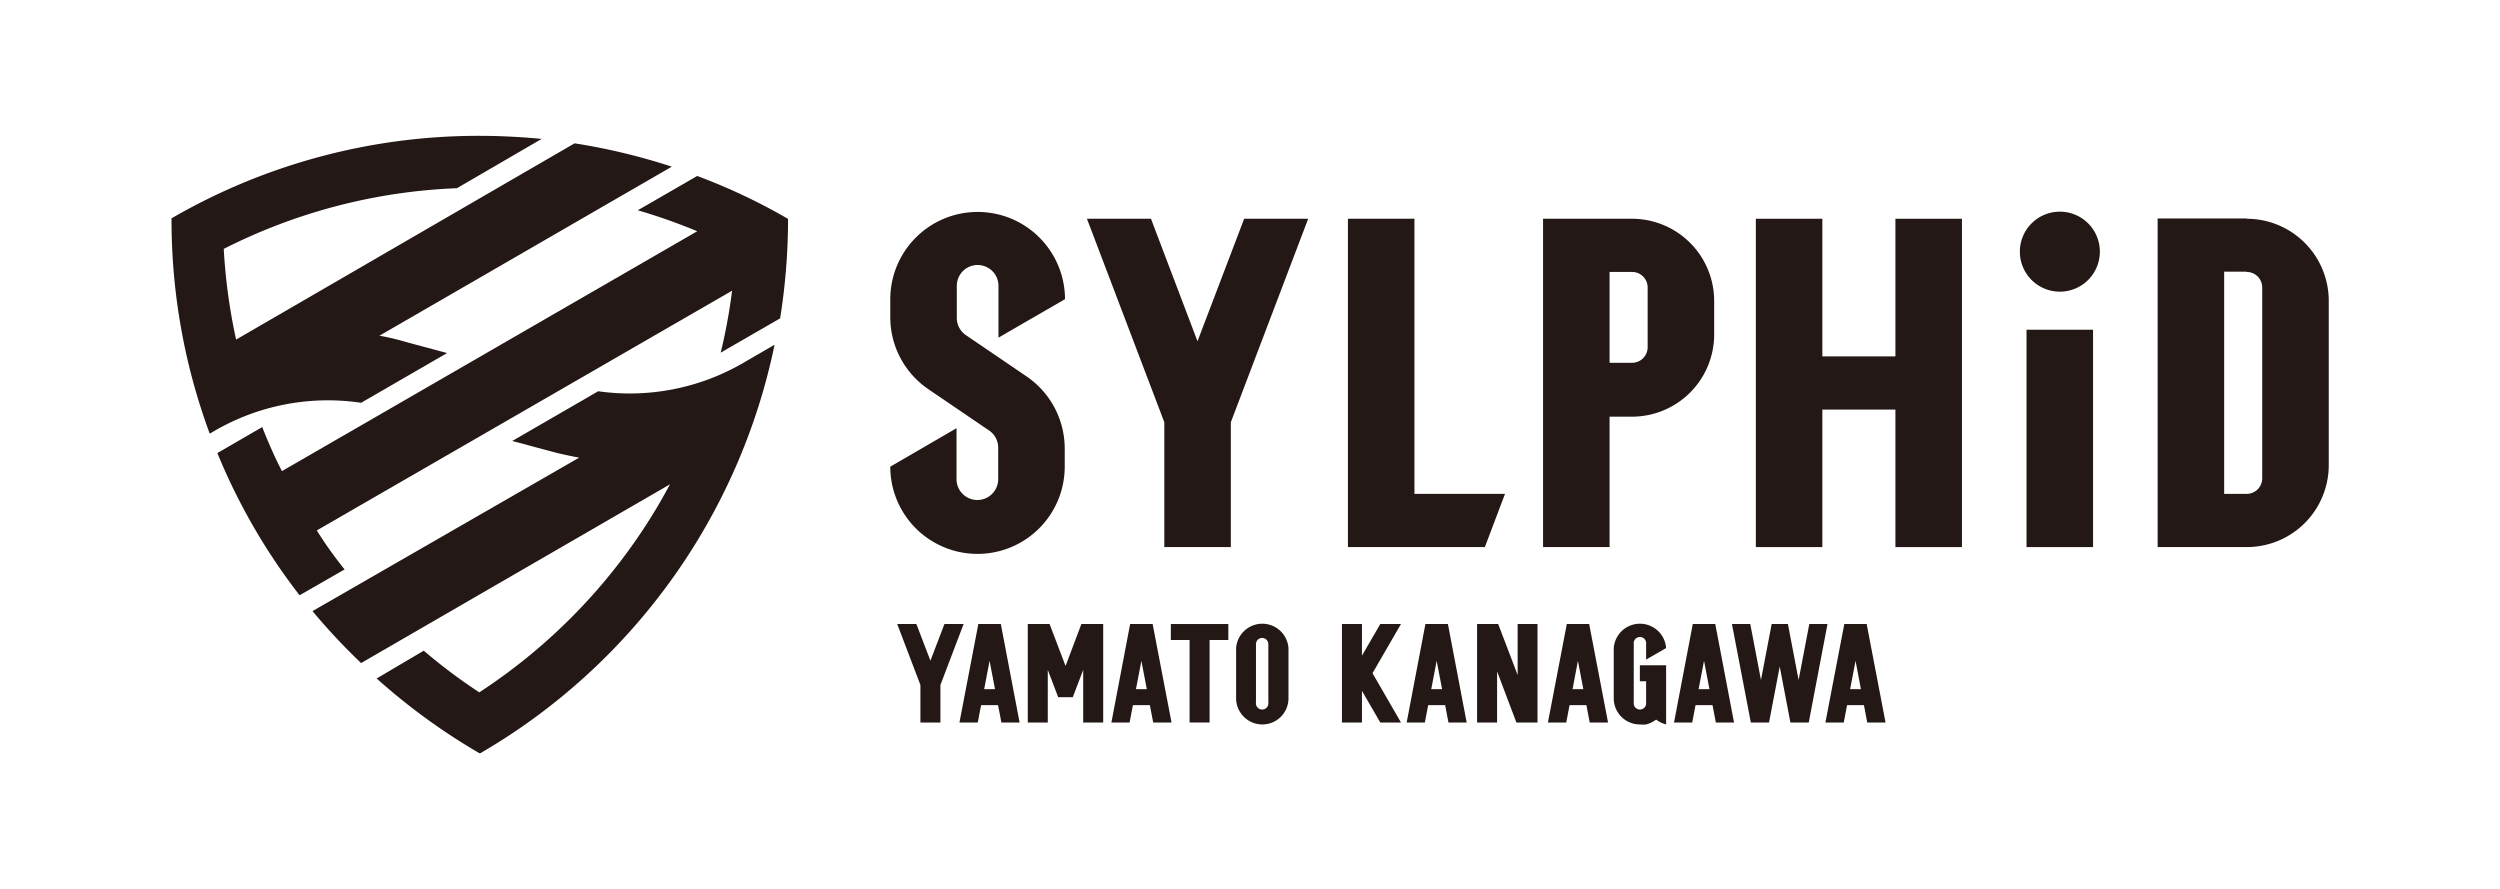
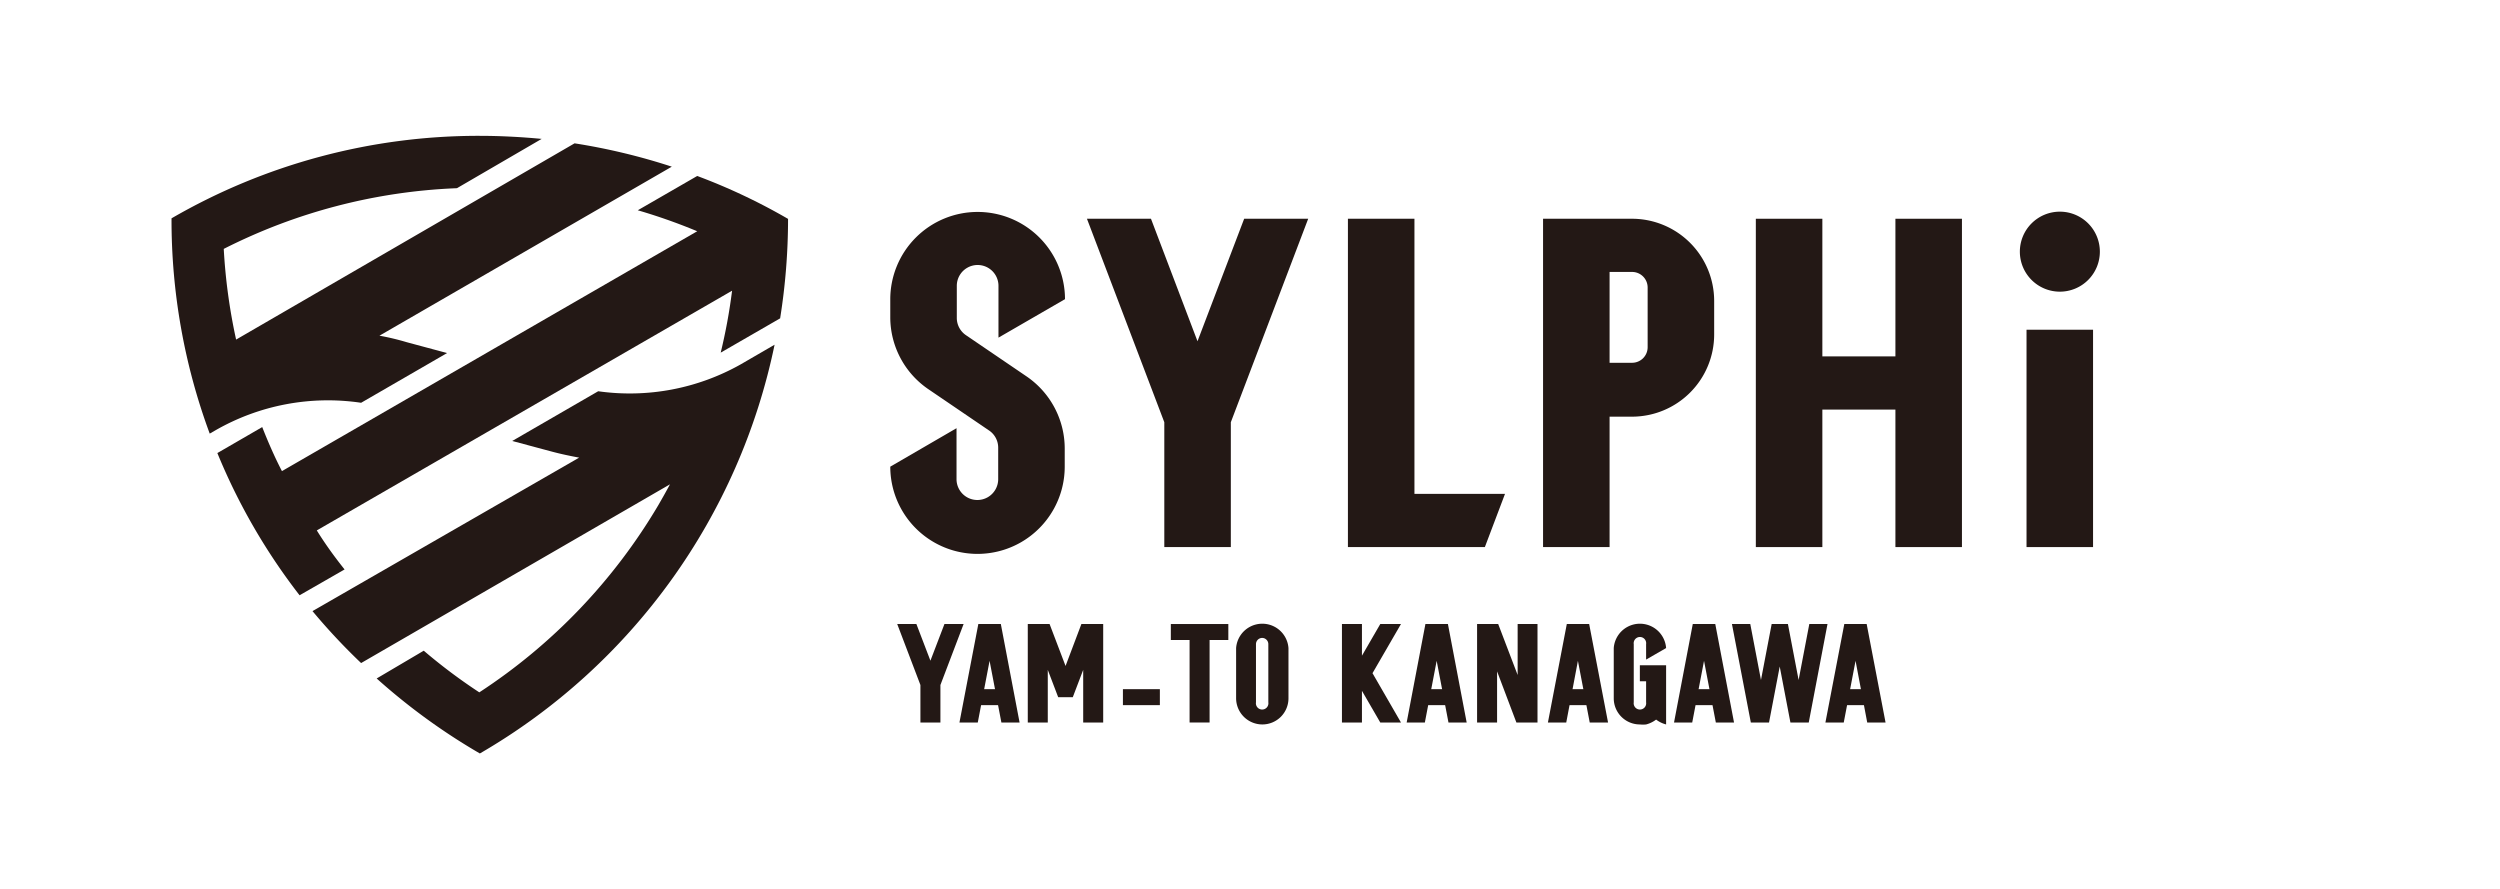
<svg xmlns="http://www.w3.org/2000/svg" viewBox="0 0 180 64">
  <defs>
    <style>.cls-1{fill:none;}.cls-2{fill:#231815;}</style>
  </defs>
  <g id="レイヤー_2" data-name="レイヤー 2">
    <g id="レイヤー_1-2" data-name="レイヤー 1">
      <rect class="cls-1" width="180" height="64" />
      <path class="cls-2" d="M50.2,12.67l-4.28,2.47a41,41,0,0,1,4.28,1.51L20.3,33.92c-.52-1-1-2.1-1.42-3.17l-3.23,1.87a43.81,43.81,0,0,0,5.92,10.24L24.81,41c-.72-.9-1.4-1.84-2-2.81l29.9-17.26a39.74,39.74,0,0,1-.82,4.46l4.28-2.47a45.61,45.61,0,0,0,.57-7.16A43,43,0,0,0,50.2,12.67Z" />
      <path class="cls-2" d="M27.32,24.17,48.37,12a44.83,44.83,0,0,0-7-1.68L17,24.45a40.86,40.86,0,0,1-.89-6.53A40.61,40.61,0,0,1,32.9,13.55L39,10c-1.47-.14-3-.22-4.47-.22a44.09,44.09,0,0,0-22.18,5.94A44.3,44.3,0,0,0,15.1,31.22l.4-.23h0A16.27,16.27,0,0,1,26,29l6.19-3.58-2.9-.78Q28.28,24.34,27.32,24.17Z" />
      <path class="cls-2" d="M53.32,26.24a16.26,16.26,0,0,1-10.25,1.93l-6.19,3.58,2.91.78c.64.17,1.27.3,1.91.42L22.5,44A44.82,44.82,0,0,0,26,47.74L48.24,34.87c-.27.5-.55,1-.84,1.5A41,41,0,0,1,34.51,49.85a39.67,39.67,0,0,1-4-3l-3.39,2a44.91,44.91,0,0,0,7.43,5.4A44.41,44.41,0,0,0,55.77,24.82Z" />
      <polygon class="cls-2" points="77.86 44.93 76.72 47.95 75.57 44.93 74 44.93 74 52.02 75.44 52.02 75.44 48.23 76.19 50.2 76.19 50.2 77.24 50.2 77.24 50.2 77.24 50.2 77.24 50.2 77.99 48.23 77.99 52.02 79.43 52.02 79.43 44.93 77.86 44.93" />
      <polygon class="cls-2" points="70.44 44.93 69.08 52.02 70.4 52.02 71.25 47.58 72.1 52.02 73.41 52.02 72.06 44.93 70.44 44.93" />
      <rect class="cls-2" x="69.92" y="49.62" width="2.66" height="1.15" />
-       <polygon class="cls-2" points="81.37 44.93 80.02 52.02 81.33 52.02 82.18 47.58 83.03 52.02 84.35 52.02 82.99 44.93 81.37 44.93" />
      <rect class="cls-2" x="80.85" y="49.62" width="2.66" height="1.15" />
      <polygon class="cls-2" points="68 44.93 66.99 47.57 65.98 44.93 64.6 44.93 66.27 49.32 66.27 52.02 67.71 52.02 67.71 49.32 69.38 44.93 68 44.93" />
      <polygon class="cls-2" points="88.44 44.93 84.3 44.93 84.3 46.08 85.65 46.08 85.65 52.02 87.09 52.02 87.09 46.08 88.44 46.08 88.44 44.93" />
      <path class="cls-2" d="M90.88,52.16A1.89,1.89,0,0,1,89,50.28V46.66a1.89,1.89,0,0,1,3.77,0v3.62A1.88,1.88,0,0,1,90.88,52.16Zm0-6.23a.45.45,0,0,0-.45.45v4.19a.45.45,0,1,0,.89,0V46.38A.45.45,0,0,0,90.88,45.93Z" />
      <polygon class="cls-2" points="109.27 44.93 109.27 48.6 107.87 44.93 106.35 44.93 106.35 52.02 107.79 52.02 107.79 48.34 109.18 52.02 110.7 52.02 110.7 44.93 109.27 44.93" />
      <polygon class="cls-2" points="132.79 44.93 131.43 52.02 132.75 52.02 133.6 47.58 134.44 52.02 135.76 52.02 134.4 44.93 132.79 44.93" />
      <rect class="cls-2" x="132.26" y="49.62" width="2.66" height="1.15" />
      <polygon class="cls-2" points="121.88 44.93 120.53 52.02 121.84 52.02 122.69 47.58 123.54 52.02 124.85 52.02 123.5 44.93 121.88 44.93" />
      <rect class="cls-2" x="121.36" y="49.62" width="2.66" height="1.15" />
      <polygon class="cls-2" points="112.81 44.93 111.45 52.02 112.77 52.02 113.61 47.58 114.46 52.02 115.78 52.02 114.42 44.93 112.81 44.93" />
      <rect class="cls-2" x="112.28" y="49.62" width="2.66" height="1.15" />
      <polygon class="cls-2" points="102.63 44.93 101.28 52.02 102.59 52.02 103.44 47.58 104.29 52.02 105.6 52.02 104.25 44.93 102.63 44.93" />
      <rect class="cls-2" x="102.11" y="49.62" width="2.66" height="1.15" />
      <polygon class="cls-2" points="130.27 44.93 129.5 48.96 128.73 44.93 128.73 44.93 127.56 44.93 127.56 44.93 126.79 48.96 126.02 44.93 124.7 44.93 126.06 52.02 127.37 52.02 127.37 52.02 128.14 47.99 128.91 52.02 128.91 52.02 130.23 52.02 131.58 44.93 130.27 44.93" />
      <polygon class="cls-2" points="100.87 44.93 99.38 44.93 98.06 47.21 98.06 47.21 98.06 44.93 96.62 44.93 96.62 52.02 98.06 52.02 98.06 49.74 99.38 52.02 100.87 52.02 98.82 48.47 100.87 44.93" />
      <path class="cls-2" d="M118.07,49.05h.45v1.52a.45.45,0,1,1-.89,0V46.38a.45.45,0,1,1,.89,0v1.11l1.44-.83a1.89,1.89,0,0,0-3.77,0v3.62a1.88,1.88,0,0,0,1.88,1.88,2.14,2.14,0,0,0,.45,0v0h0v0a2,2,0,0,0,.72-.35,2,2,0,0,0,.72.35V47.9h-1.89Z" />
      <polygon class="cls-2" points="136.47 15.75 136.47 25.66 131.21 25.66 131.21 15.75 126.42 15.75 126.42 39.39 131.21 39.39 131.21 29.49 136.47 29.49 136.47 39.39 141.26 39.39 141.26 15.75 136.47 15.75" />
-       <path class="cls-2" d="M161.76,19.58a1.12,1.12,0,0,1,1.12,1.12V34.44a1.12,1.12,0,0,1-1.12,1.12h-1.62v-16h1.62m0-3.83h-6.41V39.39h6.41a5.9,5.9,0,0,0,5.91-5.91V21.66a5.91,5.91,0,0,0-5.91-5.91Z" />
      <polygon class="cls-2" points="89.58 15.75 86.22 24.57 82.87 15.75 78.26 15.75 83.83 30.4 83.83 39.39 88.62 39.39 88.62 30.4 94.19 15.75 89.58 15.75" />
      <path class="cls-2" d="M117.51,15.75H111.1V39.39h4.79V30h1.62a5.92,5.92,0,0,0,5.91-5.92V21.66A5.92,5.92,0,0,0,117.51,15.75ZM118.63,25a1.12,1.12,0,0,1-1.12,1.12h-1.62V19.58h1.62a1.12,1.12,0,0,1,1.12,1.12Z" />
      <path class="cls-2" d="M148.31,21a2.88,2.88,0,1,0-2.88-2.87A2.88,2.88,0,0,0,148.31,21Z" />
      <rect class="cls-2" x="145.91" y="23.74" width="4.79" height="15.65" />
      <path class="cls-2" d="M70.38,15.26a6.29,6.29,0,0,0-6.28,6.28v1.31A6.27,6.27,0,0,0,66.81,28l4.41,3a1.49,1.49,0,0,1,.65,1.23v2.27a1.49,1.49,0,0,1-3,0V30.83L64.1,33.6h0a6.28,6.28,0,0,0,12.56,0V32.29a6.29,6.29,0,0,0-2.72-5.17l-4.41-3a1.5,1.5,0,0,1-.64-1.23V20.58a1.49,1.49,0,0,1,3,0v3.73l4.79-2.77A6.29,6.29,0,0,0,70.38,15.26Z" />
      <polygon class="cls-2" points="101.84 15.75 97.05 15.75 97.05 39.39 106.91 39.39 108.36 35.56 101.84 35.56 101.84 15.75" />
    </g>
  </g>
</svg>